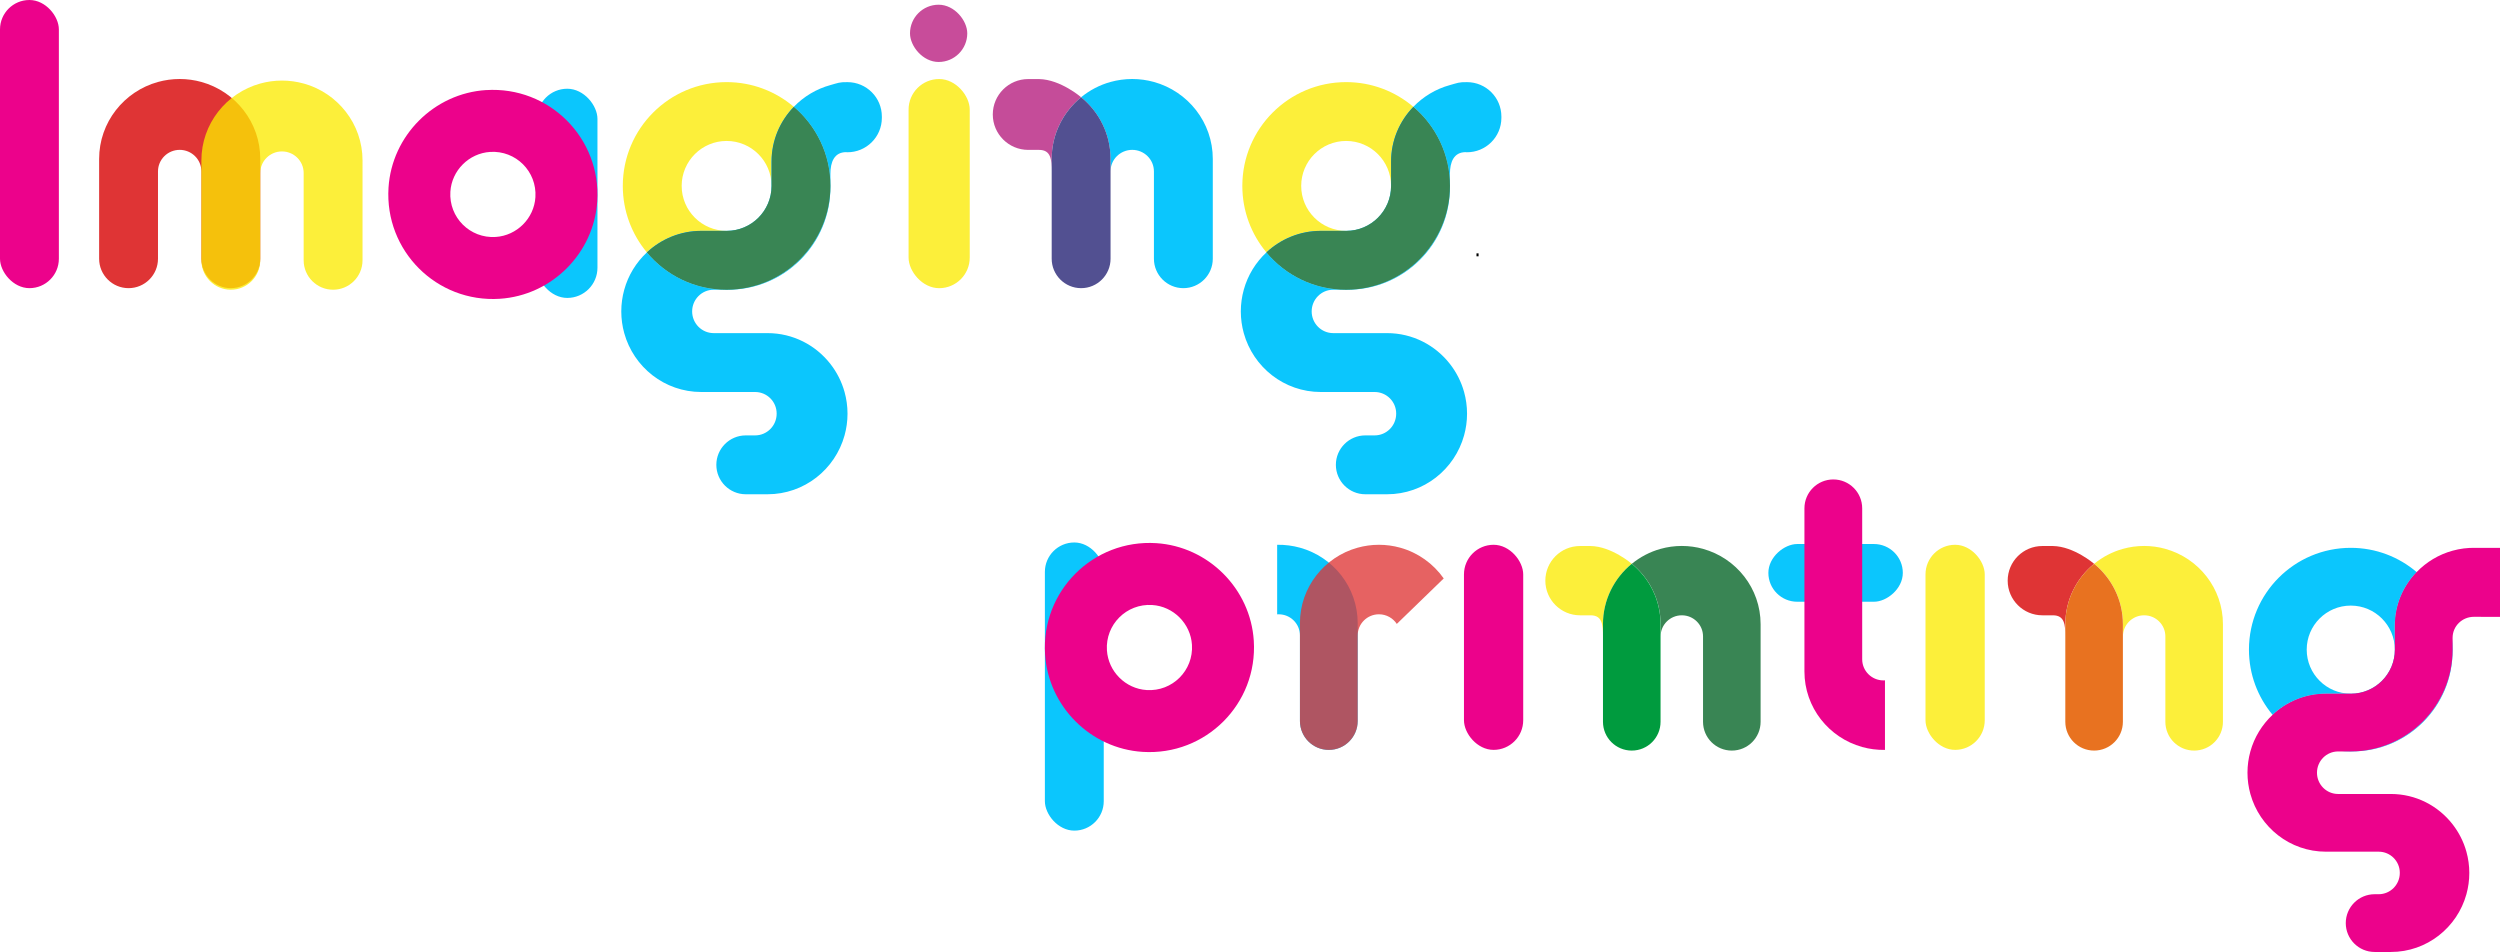
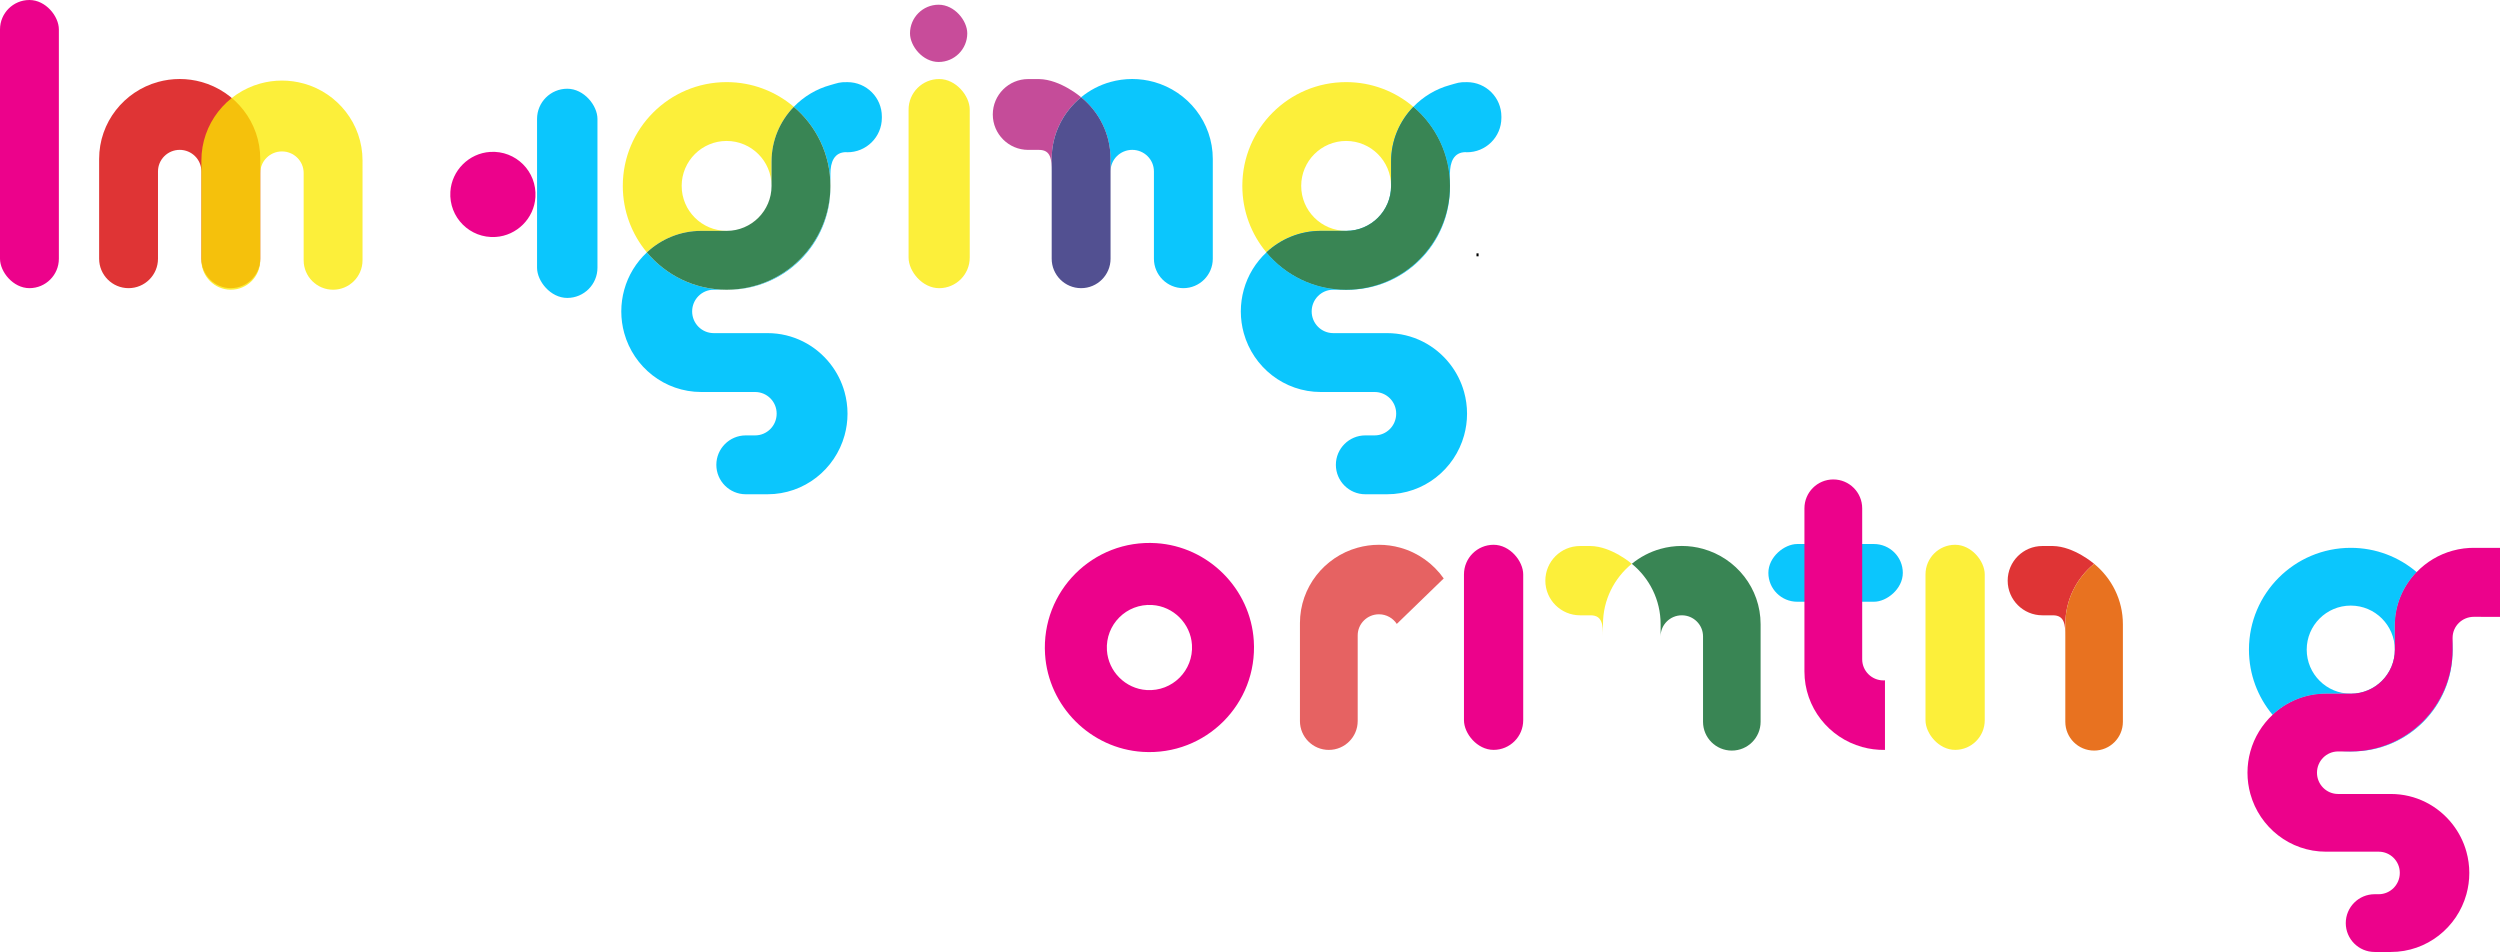
<svg xmlns="http://www.w3.org/2000/svg" viewBox="0 0 811.1 308.86">
  <defs>
    <style>.cls-1,.cls-2{fill:none;}.cls-3{fill:#e87220;}.cls-4,.cls-5{fill:#ec028b;}.cls-6{fill:#009b3e;}.cls-7,.cls-8{fill:#df3435;}.cls-9{fill:#c54c99;}.cls-10{fill:#c84c9a;}.cls-11{fill:#0bc6fd;}.cls-12{fill:#398554;}.cls-13{fill:#525091;}.cls-5,.cls-14{mix-blend-mode:multiply;}.cls-15{isolation:isolate;}.cls-2{stroke:#000;stroke-miterlimit:10;stroke-width:.96px;}.cls-8,.cls-16{opacity:.77;}.cls-16{fill:#fceb00;}</style>
  </defs>
  <g class="cls-15">
    <g id="Layer_1">
      <rect class="cls-5" x="0" y="0" width="19.1" height="93.49" rx="9.55" ry="9.55" />
-       <rect class="cls-11" x="339" y="176" width="19.1" height="93.49" rx="9.55" ry="9.55" />
      <rect class="cls-11" x="586.17" y="164.06" width="18.73" height="43.62" rx="9.37" ry="9.37" transform="translate(781.41 -409.67) rotate(90)" />
      <rect class="cls-11" x="174.24" y="28.79" width="19.6" height="67.87" rx="9.8" ry="9.8" transform="translate(368.08 125.45) rotate(180)" />
      <rect class="cls-10" x="295.24" y="1.53" width="18.58" height="18.58" rx="9.29" ry="9.29" />
      <rect class="cls-5" x="474.97" y="176.75" width="19.22" height="66.54" rx="9.61" ry="9.61" />
      <rect class="cls-16" x="294.78" y="25.64" width="19.84" height="67.86" rx="9.92" ry="9.92" />
      <path class="cls-7" d="M65.34,26.59c-2.24-.62-4.6-.96-7.04-.96s-4.8,.34-7.04,.96c-11.02,3.05-19.1,13.08-19.1,24.99v32.36c0,5.27,4.28,9.55,9.55,9.55h0c5.27,0,9.55-4.28,9.55-9.55v-28.33c0-3.86,3.15-6.99,7.04-6.99h0c3.89,0,7.04,3.13,7.04,6.99v28.33c0,5.27,4.28,9.55,9.55,9.55h0c5.27,0,9.55-4.28,9.55-9.55V51.58c0-11.91-8.08-21.94-19.1-24.99Z" />
      <path class="cls-16" d="M98.52,27.1c-2.24-.62-4.6-.96-7.04-.96s-4.8,.34-7.04,.96c-11.02,3.05-19.1,13.08-19.1,24.99v32.36c0,5.27,4.28,9.55,9.55,9.55h0c5.27,0,9.55-4.28,9.55-9.55v-28.33c0-3.86,3.15-6.99,7.04-6.99h0c3.89,0,7.04,3.13,7.04,6.99v28.33c0,5.27,4.28,9.55,9.55,9.55h0c5.27,0,9.55-4.28,9.55-9.55V52.08c0-11.91-8.08-21.94-19.1-24.99Z" />
      <g>
        <path class="cls-11" d="M374.38,26.59c-2.24-.62-4.6-.96-7.04-.96s-4.8,.34-7.04,.96c-3.55,.98-6.78,2.7-9.55,4.96,5.83,4.76,9.55,11.96,9.55,20.03v4.03c0-3.86,3.15-6.99,7.04-6.99s7.04,3.13,7.04,6.99v28.33c0,5.27,4.28,9.55,9.55,9.55h0c5.27,0,9.55-4.28,9.55-9.55V51.58c0-11.91-8.08-21.94-19.1-24.99Z" />
        <path class="cls-9" d="M350.76,31.55s-6.66-5.77-13.66-5.9h-3.51c-6.34,0-11.49,5.14-11.49,11.49h0c0,6.35,5.16,11.5,11.51,11.49,1.98,0,3.44,0,3.49,0,3.89,0,4.11,3.13,4.11,6.99v-4.03c0-8.07,3.72-15.28,9.55-20.03" />
        <path class="cls-13" d="M350.76,31.55c-5.83,4.76-9.55,11.96-9.55,20.03v32.36c0,5.27,4.28,9.55,9.55,9.55h0c5.27,0,9.55-4.28,9.55-9.55V51.58c0-8.07-3.72-15.28-9.55-20.03Z" />
      </g>
      <path class="cls-12" d="M552.53,178.07c-2.19-.61-4.5-.94-6.88-.94s-4.69,.33-6.88,.94c-3.47,.96-6.64,2.64-9.34,4.85,5.7,4.65,9.34,11.7,9.34,19.6v3.94c0-3.77,3.08-6.83,6.88-6.83s6.88,3.06,6.88,6.83v27.72c0,5.16,4.18,9.34,9.34,9.34h0c5.16,0,9.34-4.18,9.34-9.34v-31.66c0-11.65-7.91-21.46-18.69-24.45Z" />
      <path class="cls-16" d="M529.41,182.92s-6.51-5.65-13.36-5.77h-3.44c-6.21,0-11.24,5.03-11.24,11.24h0c0,6.21,5.05,11.25,11.26,11.24,1.94,0,3.36,0,3.42,0,3.8,0,4.02,3.06,4.02,6.83v-3.94c0-7.9,3.64-14.94,9.34-19.6" />
-       <path class="cls-6" d="M529.41,182.92c-5.7,4.65-9.34,11.7-9.34,19.6v31.66c0,5.16,4.18,9.34,9.34,9.34h0c5.16,0,9.34-4.18,9.34-9.34v-31.66c0-7.9-3.64-14.94-9.34-19.6Z" />
-       <path class="cls-16" d="M702.53,178.07c-2.19-.61-4.5-.94-6.88-.94s-4.69,.33-6.88,.94c-3.47,.96-6.64,2.64-9.34,4.85,5.7,4.65,9.34,11.7,9.34,19.6v3.94c0-3.77,3.08-6.83,6.88-6.83s6.88,3.06,6.88,6.83v27.72c0,5.16,4.18,9.34,9.34,9.34h0c5.16,0,9.34-4.18,9.34-9.34v-31.66c0-11.65-7.91-21.46-18.69-24.45Z" />
      <path class="cls-7" d="M679.41,182.92s-6.51-5.65-13.36-5.77h-3.44c-6.21,0-11.24,5.03-11.24,11.24h0c0,6.21,5.05,11.25,11.26,11.24,1.94,0,3.36,0,3.42,0,3.8,0,4.02,3.06,4.02,6.83v-3.94c0-7.9,3.64-14.94,9.34-19.6" />
      <path class="cls-3" d="M679.41,182.92c-5.7,4.65-9.34,11.7-9.34,19.6v31.66c0,5.16,4.18,9.34,9.34,9.34h0c5.16,0,9.34-4.18,9.34-9.34v-31.66c0-7.9-3.64-14.94-9.34-19.6Z" />
      <rect class="cls-16" x="624.71" y="176.75" width="19.22" height="66.54" rx="9.61" ry="9.61" />
      <g class="cls-14">
        <path class="cls-4" d="M604.17,242.36c2.34,.65,4.82,.98,7.38,.94h.01s0-22.57,0-22.57c-.16,.01-.33,.02-.49,.02-3.81,0-6.9-3.07-6.9-6.85v-48.98c0-5.17-4.19-9.37-9.37-9.37h0c-5.17,0-9.37,4.19-9.37,9.37v52.93c0,11.68,7.93,21.51,18.73,24.5Z" />
      </g>
-       <path class="cls-11" d="M421.75,177.69c-2.34-.65-4.82-.98-7.38-.94h-.01s0,22.57,0,22.57c.16-.01,.33-.02,.49-.02,3.81,0,6.9,3.07,6.9,6.85v27.78c0,5.17,4.19,9.37,9.37,9.37h0c5.17,0,9.37-4.19,9.37-9.37v-31.74c0-11.68-7.93-21.51-18.73-24.5Z" />
-       <path class="cls-5" d="M157.71,29.22c-16.89,1.07-30.59,14.77-31.66,31.66-1.29,20.48,15.59,37.36,36.06,36.06,16.89-1.07,30.59-14.77,31.66-31.65,1.29-20.48-15.59-37.36-36.06-36.06Zm16,34.76c-.43,6.88-6.02,12.46-12.9,12.9-8.34,.53-15.22-6.35-14.69-14.69,.43-6.88,6.02-12.46,12.9-12.9,8.34-.53,15.22,6.35,14.69,14.69Z" />
+       <path class="cls-5" d="M157.71,29.22Zm16,34.76c-.43,6.88-6.02,12.46-12.9,12.9-8.34,.53-15.22-6.35-14.69-14.69,.43-6.88,6.02-12.46,12.9-12.9,8.34-.53,15.22,6.35,14.69,14.69Z" />
      <path class="cls-5" d="M339.06,212.29c1.07,16.89,14.77,30.59,31.66,31.65,20.48,1.29,37.36-15.59,36.06-36.06-1.07-16.89-14.77-30.59-31.66-31.66-20.48-1.29-37.36,15.59-36.06,36.06Zm34.76-16c6.88,.43,12.46,6.02,12.9,12.9,.53,8.34-6.35,15.22-14.69,14.69-6.88-.43-12.46-6.02-12.9-12.9-.53-8.34,6.35-15.22,14.69-14.69Z" />
      <g>
        <circle class="cls-1" cx="235.74" cy="60.32" r="14.58" />
        <path class="cls-11" d="M209.88,81.88c-3.46,3.24-6.05,7.4-7.35,12.12-.62,2.24-.96,4.6-.96,7.04s.34,4.8,.96,7.04c3.05,11.02,13.08,19.1,24.99,19.1h17.47c3.86,0,6.99,3.13,6.99,6.99v.05c0,3.89-3.13,7.04-6.99,7.04h-3.03c-5.27,0-9.55,4.28-9.55,9.55h0c0,5.27,4.28,9.55,9.55,9.55h7.06c11.91,0,21.94-8.08,24.99-19.1,.62-2.24,.96-4.6,.96-7.04s-.34-4.8-.96-7.04c-.93-3.34-2.5-6.41-4.57-9.07-4.75-6.1-12.12-10.03-20.42-10.03h-17.47c-3.86,0-6.99-3.15-6.99-7.04s3.13-7.04,6.99-7.04h4.2c-10.4,0-19.69-4.71-25.87-12.12Z" />
        <path class="cls-11" d="M235.74,94h.5c18.32,0,33.17-14.85,33.17-33.17v-.5c0,18.6-15.08,33.68-33.68,33.68Z" />
        <path class="cls-11" d="M274.55,49.36c-3.89,0-5.13,3.21-5.13,7.04v3.92c0-10.28-4.62-19.49-11.88-25.66,3.2-3.31,7.28-5.8,11.88-7.06,2.39-.66,2.91-1,5.53-.95h0c6.16,0,11.16,4.99,11.16,11.16v.43c0,6.22-5.08,11.23-11.29,11.16l-.26-.03Z" />
        <path class="cls-16" d="M235.74,74.89h.03c8.03,0,14.55-6.51,14.55-14.55v-.03c0,8.05-6.53,14.58-14.58,14.58Z" />
        <path class="cls-16" d="M235.74,74.89c-8.05,0-14.58-6.53-14.58-14.58s6.53-14.58,14.58-14.58,14.58,6.53,14.58,14.58v-7.92c0-6.88,2.75-13.12,7.22-17.74-5.87-4.99-13.48-8.01-21.8-8.01-18.6,0-33.68,15.08-33.68,33.68,0,8.2,2.94,15.72,7.81,21.56,4.63-4.33,10.82-6.98,17.63-6.98h8.23Z" />
-         <path class="cls-11" d="M257.54,34.66c-4.47,4.62-7.22,10.86-7.22,17.74v7.95c0,8.03-6.51,14.55-14.55,14.55h-8.27c-6.81,0-13,2.66-17.63,6.98,6.18,7.4,15.47,12.12,25.87,12.12,18.6,0,33.68-15.08,33.68-33.68,0-10.28-4.62-19.49-11.88-25.66Z" />
        <path class="cls-12" d="M257.54,34.66c-4.47,4.62-7.22,10.86-7.22,17.74v7.95c0,8.03-6.51,14.55-14.55,14.55h-8.27c-6.81,0-13,2.66-17.63,6.98,6.18,7.4,15.47,12.12,25.87,12.12,18.6,0,33.68-15.08,33.68-33.68,0-10.28-4.62-19.49-11.88-25.66Z" />
      </g>
      <g>
        <circle class="cls-1" cx="436.74" cy="60.32" r="14.58" />
        <path class="cls-11" d="M410.88,81.88c-3.46,3.24-6.05,7.4-7.35,12.12-.62,2.24-.96,4.6-.96,7.04s.34,4.8,.96,7.04c3.05,11.02,13.08,19.1,24.99,19.1h17.47c3.86,0,6.99,3.13,6.99,6.99v.05c0,3.89-3.13,7.04-6.99,7.04h-3.03c-5.27,0-9.55,4.28-9.55,9.55h0c0,5.27,4.28,9.55,9.55,9.55h7.06c11.91,0,21.94-8.08,24.99-19.1,.62-2.24,.96-4.6,.96-7.04s-.34-4.8-.96-7.04c-.93-3.34-2.5-6.41-4.57-9.07-4.75-6.1-12.12-10.03-20.42-10.03h-17.47c-3.86,0-6.99-3.15-6.99-7.04s3.13-7.04,6.99-7.04h4.2c-10.4,0-19.69-4.71-25.87-12.12Z" />
        <path class="cls-11" d="M436.74,94h.5c18.32,0,33.17-14.85,33.17-33.17v-.5c0,18.6-15.08,33.68-33.68,33.68Z" />
        <path class="cls-11" d="M475.55,49.36c-3.89,0-5.13,3.21-5.13,7.04v3.92c0-10.28-4.62-19.49-11.88-25.66,3.2-3.31,7.28-5.8,11.88-7.06,2.39-.66,2.91-1,5.53-.95h0c6.16,0,11.16,4.99,11.16,11.16v.43c0,6.22-5.08,11.23-11.29,11.16l-.26-.03Z" />
        <path class="cls-16" d="M436.74,74.89h.03c8.03,0,14.55-6.51,14.55-14.55v-.03c0,8.05-6.53,14.58-14.58,14.58Z" />
        <path class="cls-16" d="M436.74,74.89c-8.05,0-14.58-6.53-14.58-14.58s6.53-14.58,14.58-14.58,14.58,6.53,14.58,14.58v-7.92c0-6.88,2.75-13.12,7.22-17.74-5.87-4.99-13.48-8.01-21.8-8.01-18.6,0-33.68,15.08-33.68,33.68,0,8.2,2.94,15.72,7.81,21.56,4.63-4.33,10.82-6.98,17.63-6.98h8.23Z" />
        <path class="cls-11" d="M458.54,34.66c-4.47,4.62-7.22,10.86-7.22,17.74v7.95c0,8.03-6.51,14.55-14.55,14.55h-8.27c-6.81,0-13,2.66-17.63,6.98,6.18,7.4,15.47,12.12,25.87,12.12,18.6,0,33.68-15.08,33.68-33.68,0-10.28-4.62-19.49-11.88-25.66Z" />
        <path class="cls-12" d="M458.54,34.66c-4.47,4.62-7.22,10.86-7.22,17.74v7.95c0,8.03-6.51,14.55-14.55,14.55h-8.27c-6.81,0-13,2.66-17.63,6.98,6.18,7.4,15.47,12.12,25.87,12.12,18.6,0,33.68-15.08,33.68-33.68,0-10.28-4.62-19.49-11.88-25.66Z" />
      </g>
      <circle class="cls-1" cx="762.68" cy="210.77" r="14.29" />
      <path class="cls-11" d="M762.68,243.79h.49c17.97,0,32.53-14.57,32.53-32.53v-.49c0,18.24-14.79,33.03-33.03,33.03Z" />
      <path class="cls-16" d="M762.68,225.06h.03c7.88,0,14.26-6.39,14.26-14.26v-.03c0,7.89-6.4,14.29-14.29,14.29Z" />
      <path class="cls-11" d="M762.68,225.06c-7.89,0-14.29-6.4-14.29-14.29s6.4-14.29,14.29-14.29,14.29,6.4,14.29,14.29v-7.77c0-6.75,2.7-12.87,7.08-17.4-5.76-4.9-13.22-7.86-21.37-7.86-18.24,0-33.03,14.79-33.03,33.03,0,8.04,2.88,15.41,7.66,21.14,4.54-4.25,10.61-6.85,17.29-6.85h8.08Z" />
      <path class="cls-11" d="M784.06,185.6c-4.38,4.53-7.08,10.65-7.08,17.4v7.8c0,7.88-6.39,14.26-14.26,14.26h-8.11c-6.68,0-12.75,2.6-17.29,6.85,6.06,7.26,15.17,11.88,25.37,11.88,18.24,0,33.03-14.79,33.03-33.03,0-10.09-4.53-19.11-11.65-25.17Z" />
      <path class="cls-5" d="M803.09,177.74c-2.56-.05-5.04,.28-7.38,.93-4.51,1.24-8.51,3.68-11.65,6.93-4.38,4.53-7.08,10.65-7.08,17.4v7.8c0,7.88-6.39,14.26-14.26,14.26h-8.11c-6.68,0-12.75,2.6-17.29,6.85-3.39,3.17-5.93,7.26-7.21,11.88-.61,2.2-.94,4.51-.94,6.9s.33,4.7,.94,6.9c2.99,10.8,12.83,18.73,24.5,18.73h17.13c3.78,0,6.85,3.07,6.85,6.85v.05c0,3.81-3.07,6.9-6.85,6.9h-1.31c-5.17,0-9.37,4.19-9.37,9.37h0c0,5.17,4.19,9.37,9.37,9.37h5.27c11.68,0,21.51-7.93,24.5-18.73,.61-2.2,.94-4.51,.94-6.9s-.33-4.7-.94-6.9c-.91-3.28-2.45-6.28-4.48-8.89-4.66-5.99-11.89-9.84-20.02-9.84h-17.13c-3.78,0-6.85-3.09-6.85-6.9s3.07-6.9,6.85-6.9h4.12c18.24,0,33.03-14.79,33.03-33.03v-3.85c0-3.76,3.09-6.8,6.9-6.8,.17,0,8.33,.01,8.49,.02v-22.39s-8.01,0-8.01-.01Z" />
      <line class="cls-2" x1="479.71" y1="82.68" x2="479.03" y2="82.68" />
      <path class="cls-8" d="M453.17,202.43l15.23-14.76c-3.36-4.78-8.32-8.37-14.12-9.98-2.2-.61-4.51-.94-6.9-.94s-4.7,.33-6.9,.94c-10.8,2.99-18.73,12.83-18.73,24.5v31.74c0,5.17,4.19,9.37,9.37,9.37h0c5.17,0,9.37-4.19,9.37-9.37v-27.78c0-3.78,3.09-6.85,6.9-6.85,2.43,0,4.56,1.25,5.79,3.13Z" />
    </g>
  </g>
</svg>